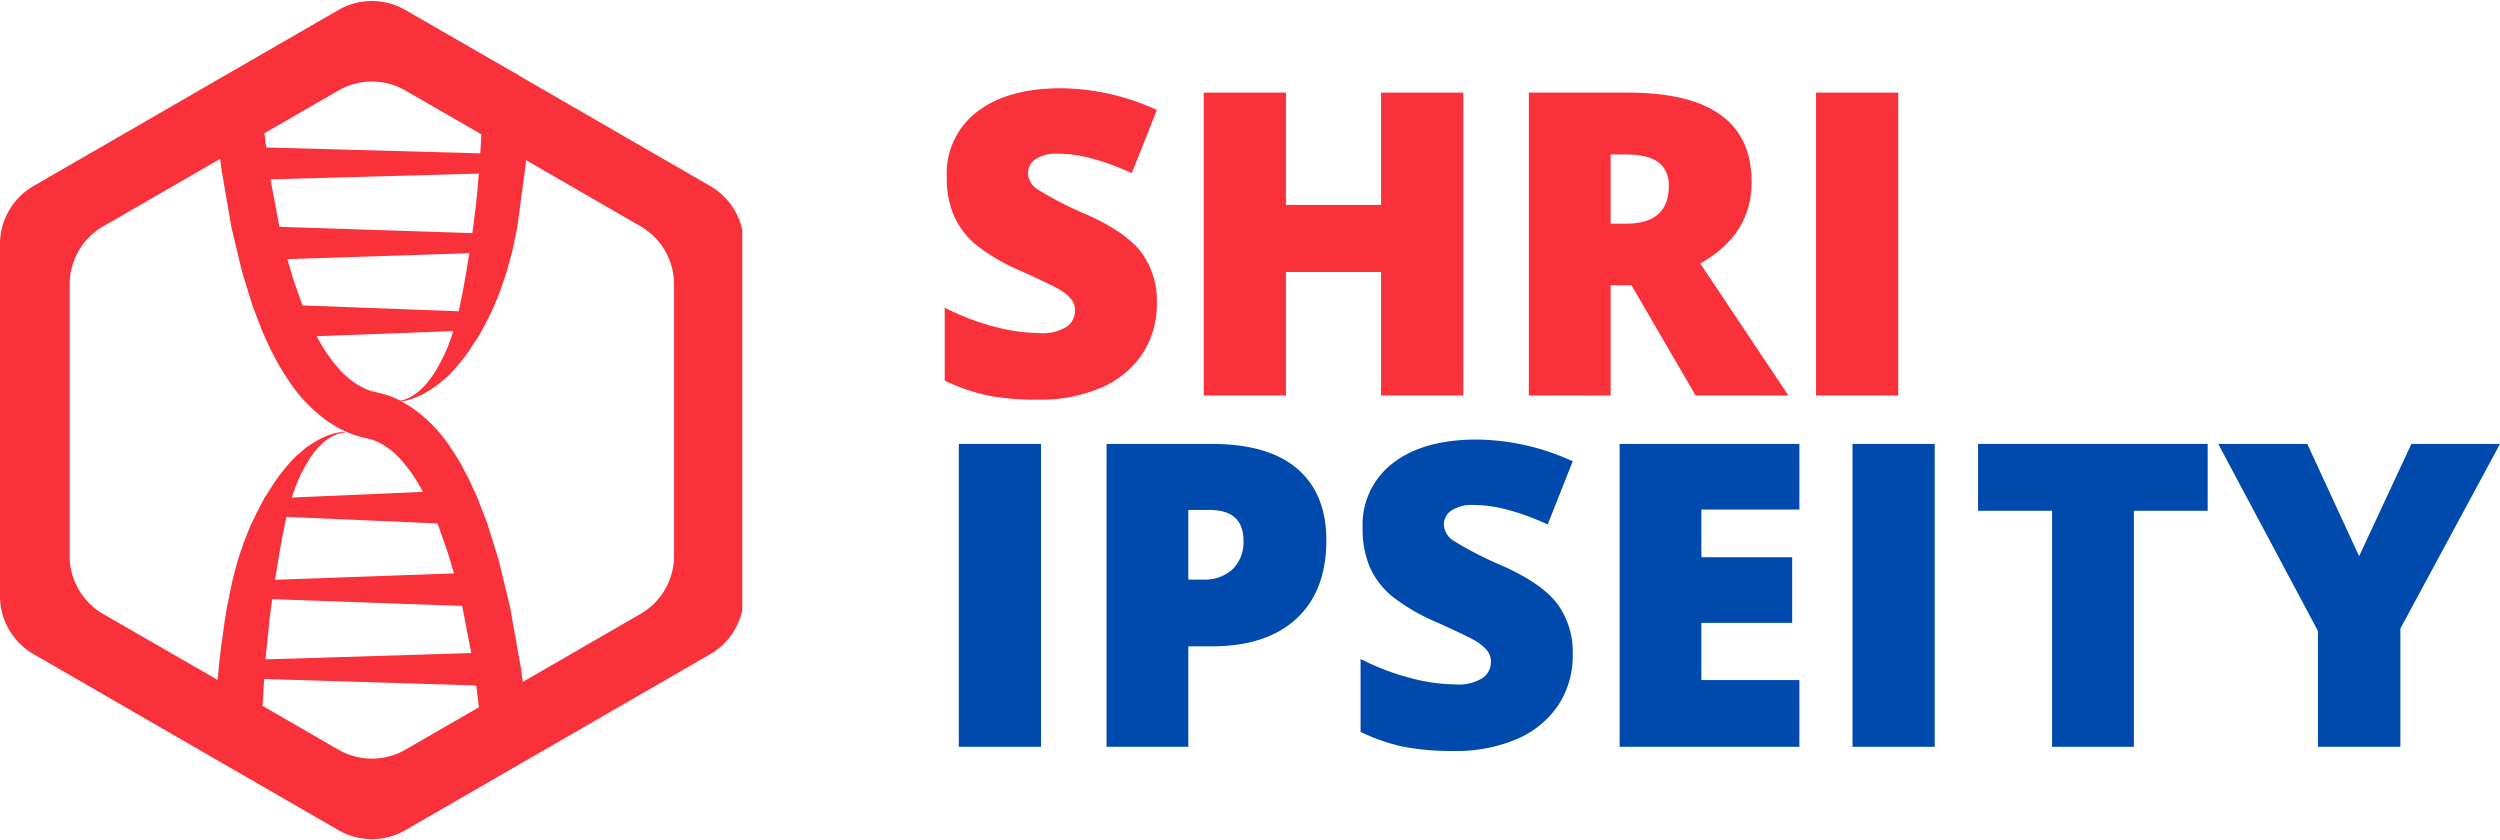
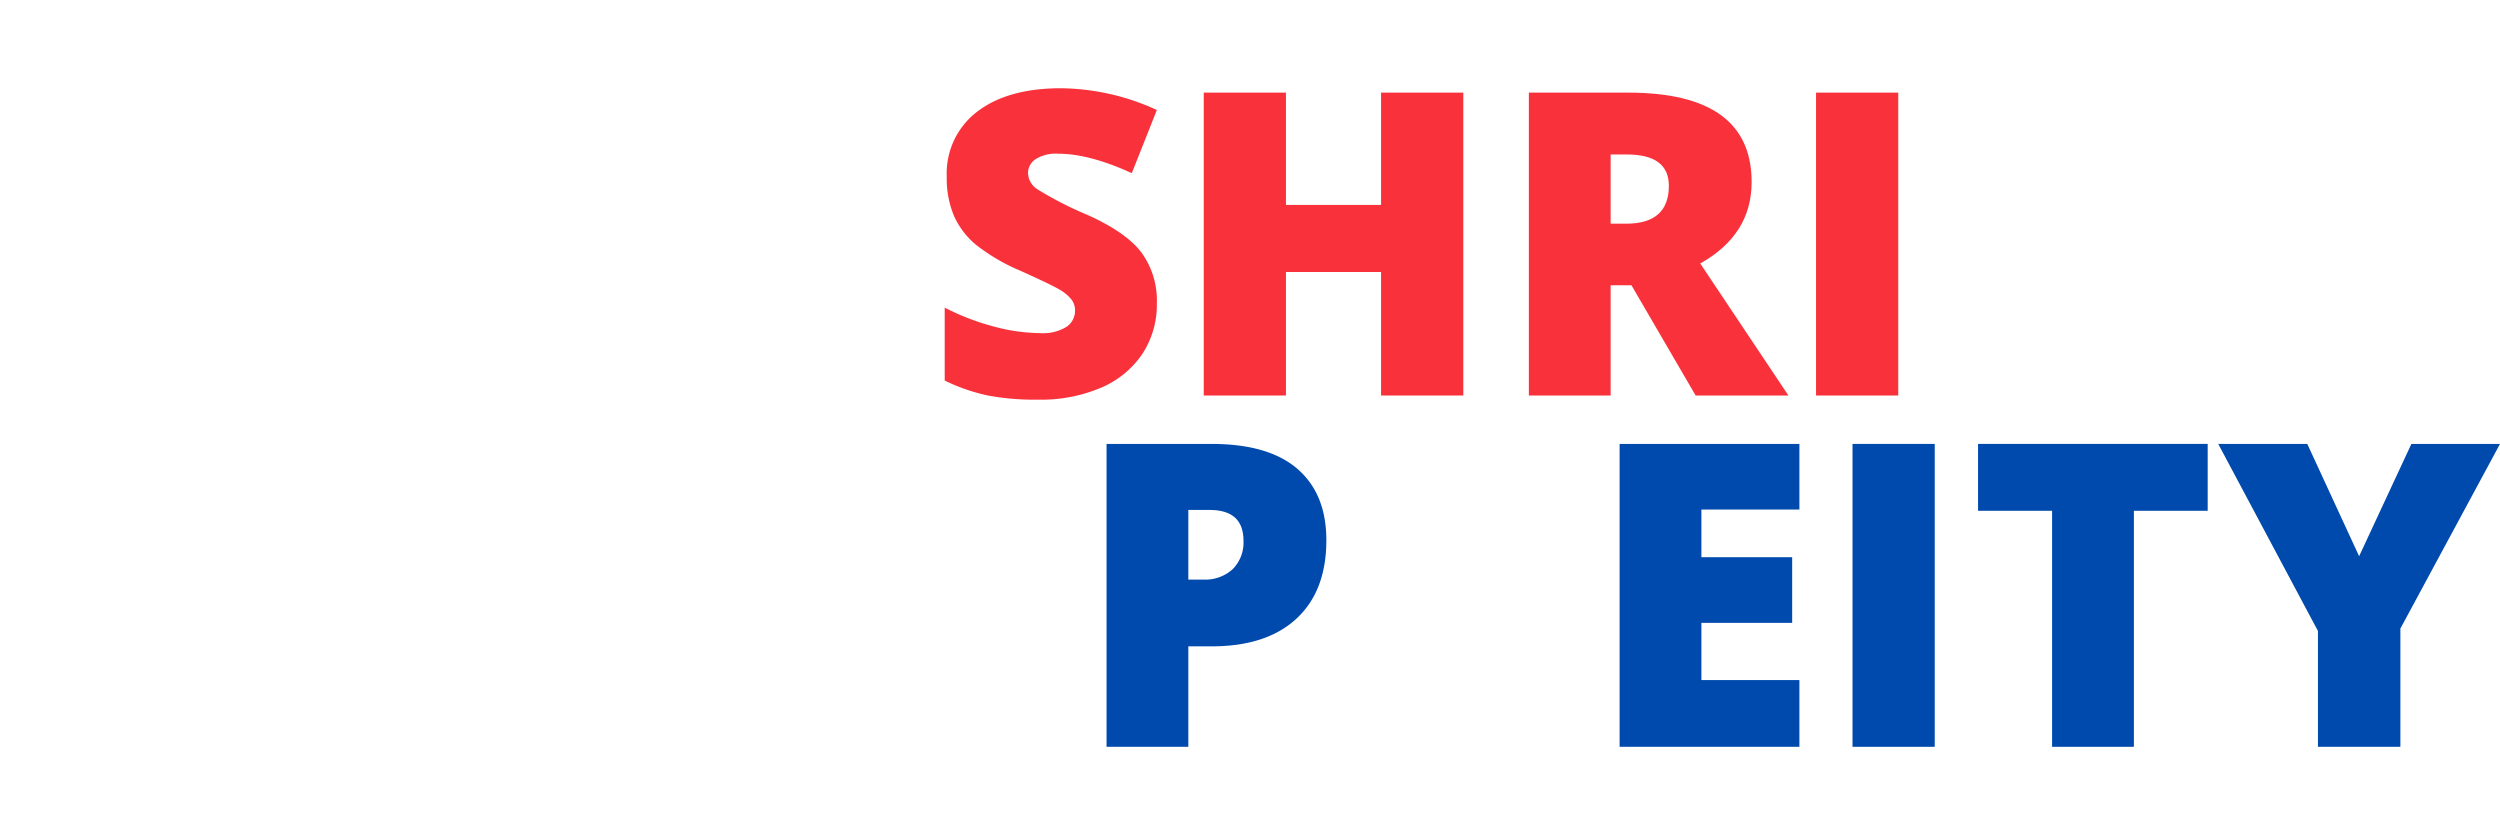
<svg xmlns="http://www.w3.org/2000/svg" width="366.261" height="123" viewBox="0 0 366.261 123">
  <defs>
    <clipPath id="clip-path">
-       <path id="Path_3469" data-name="Path 3469" d="M2.25,9H111V132H2.25Zm0,0" />
-     </clipPath>
+       </clipPath>
  </defs>
  <g id="Group_17745" data-name="Group 17745" transform="translate(-409.75 -2953)">
    <g id="Group_17711" data-name="Group 17711" transform="translate(407.5 2944)" clip-path="url(#clip-path)">
-       <path id="Path_3468" data-name="Path 3468" d="M40.992,28.516l.242,2.086,31.375.867.035-.516v.008l.051-.906.051-.918.023-.453L61.652,22.266a9.825,9.825,0,0,0-9.832,0ZM43.184,42.23l28.266.922.059-.43v.012l.047-.356.09-.684.063-.531.074-.539.09-.734.09-.738.238-2.3.2-2.422-30.516.844,1.3,6.949ZM46.57,53.746l22.883.859.57-2.773.281-1.555.051-.262.047-.277.2-1.113.117-.766.121-.684.172-1.078-26.664.867.844,2.879,1.383,3.922ZM60.926,67.707l.039-.008a5.657,5.657,0,0,0,1.617-.656,7.806,7.806,0,0,0,1.152-.836A9.711,9.711,0,0,0,64.9,65l.27-.344.16-.219.25-.344a13.539,13.539,0,0,0,.738-1.18l.066-.117.074-.113.82-1.551.449-1.031.2-.48.313-.836.418-1.281-20.024.75.969,1.68a21.972,21.972,0,0,0,2.105,2.875,12.022,12.022,0,0,0,3.844,3.047,8.026,8.026,0,0,0,1.309.492l.43.109.41.086.258.063.777.215a13.632,13.632,0,0,1,1.488.551l.7.328ZM42.539,93.941l26.219-.934-.855-2.9-1.551-4.422-22.133-.957-.117.48-.574,2.871-.3,1.707-.074.422-.145.844L42.832,92.2l-.109.621-.18,1.129Zm-1.4,11.661,30.152-.926-1.238-6.422-.109-.484-27.824-.992-.355,2.738-.625,6.082Zm-7,3.011.172-1.957.051-.492.051-.457.207-1.769.582-4.176.254-1.57.043-.246.813-3.934.129-.52.438-1.652.176-.633.1-.34.789-2.352L38,88.363,38.91,86.1l.031-.066,1.234-2.543.793-1.48.066-.117,1.453-2.266.566-.8.238-.324a27.021,27.021,0,0,1,2.281-2.629c.035-.039.074-.07.117-.109l.106-.094.535-.461.766-.633.227-.164.293-.2,1.016-.633.676-.363.844-.371a9.1,9.1,0,0,1,1.211-.387,6.542,6.542,0,0,1,.863-.152,3.7,3.7,0,0,1,.551-.02h.012l.043.047-.047.039a.663.663,0,0,0-.086,0h-.031l-.125.016a5.028,5.028,0,0,0-1.633.559,6.966,6.966,0,0,0-1.234.844l-.453.406a9.063,9.063,0,0,0-.8.883l-.262.344-.086.117-.32.445-.66,1.082-.07.117-.066.113-.613,1.141-.633,1.453-.133.336-.312.832-.273.832,19.219-.836a29.025,29.025,0,0,0-1.594-2.629,19.71,19.71,0,0,0-1.824-2.281,10.4,10.4,0,0,0-3.2-2.4,7.625,7.625,0,0,0-1.082-.4l-.723-.164-.266-.062-.914-.254a15.112,15.112,0,0,1-1.629-.609,15.33,15.33,0,0,1-1.535-.781l-1.113-.7a22.637,22.637,0,0,1-5.758-5.957L43.9,63.8l-.91-1.523-1.1-2.078-1.219-2.68L39.25,53.8l-1.52-4.918-1.566-6.523-1.426-8.3L34.5,32.277,17.375,42.164a9.825,9.825,0,0,0-4.918,8.512V90.441a9.836,9.836,0,0,0,4.918,8.516Zm44.742.266L96.09,98.941A9.841,9.841,0,0,0,101,90.426V50.66a9.822,9.822,0,0,0-4.914-8.512L79.309,32.461l-.082.957-1.176,8.727-.105.559-.516,2.5-.2.863-.125.492-.191.66-.527,1.9-.027.1-.859,2.5L75.387,52l-.215.543-.629,1.5-.141.293-.113.242-.461.961L72.906,57.3l-.453.813-.039.07L70.93,60.449l-.57.793-.234.309a27.9,27.9,0,0,1-2.3,2.6c-.039.039-.082.07-.121.109l-.328.285-1.035.848-.1.074a18.158,18.158,0,0,1-2.113,1.313l-.574.269-.922.371a8.139,8.139,0,0,1-1.105.316l-.461.082.41.219.895.539A21.345,21.345,0,0,1,68.1,74.316l.75,1.125.922,1.527,1.113,2.109,1.246,2.711L73.6,85.57l1.668,5.324,1.707,7.027,1.574,8.851.3,2.141ZM40.691,112.4l11.129,6.426a9.817,9.817,0,0,0,9.828,0l10.766-6.211-.387-3.191-31.078-.949-.238,3.929ZM78.258,20.059l28.047,16.2a9.825,9.825,0,0,1,4.918,8.512V96.328a9.826,9.826,0,0,1-4.918,8.512L61.652,130.617a9.824,9.824,0,0,1-9.832,0L7.168,104.836A9.821,9.821,0,0,1,2.25,96.324V44.762A9.83,9.83,0,0,1,7.164,36.25L51.82,10.469a9.825,9.825,0,0,1,9.832,0l16,9.223.184.043.449.324Zm0,0" fill="#f9313b" fill-rule="evenodd" />
-     </g>
+       </g>
    <g id="Group_17714" data-name="Group 17714" transform="translate(407.5 2944)">
      <g id="Group_17713" data-name="Group 17713" transform="translate(137.92 66.944)">
        <g id="Group_17712" data-name="Group 17712">
          <path id="Path_3470" data-name="Path 3470" d="M33.813-13.484a13.121,13.121,0,0,1-2.094,7.344,13.759,13.759,0,0,1-6.047,4.984A22.473,22.473,0,0,1,16.422.609,37.43,37.43,0,0,1,8.984-.016a27.633,27.633,0,0,1-6.25-2.172V-12.875a35.085,35.085,0,0,0,7.125,2.75,26.666,26.666,0,0,0,6.813.984,6.562,6.562,0,0,0,3.906-.922,2.843,2.843,0,0,0,1.25-2.391,2.587,2.587,0,0,0-.5-1.578,5.911,5.911,0,0,0-1.609-1.391q-1.113-.7-5.906-2.859A28.3,28.3,0,0,1,7.3-22.094a11.761,11.761,0,0,1-3.219-4.25,14.147,14.147,0,0,1-1.047-5.688,11.357,11.357,0,0,1,4.453-9.547q4.465-3.434,12.281-3.437a34.369,34.369,0,0,1,14.047,3.188l-3.672,9.25q-6.223-2.842-10.75-2.844A5.538,5.538,0,0,0,16-34.594a2.448,2.448,0,0,0-1.062,2.016,2.936,2.936,0,0,0,1.344,2.344,51.848,51.848,0,0,0,7.344,3.766q5.73,2.578,7.953,5.547A11.988,11.988,0,0,1,33.813-13.484Zm0,0" fill="#f9313b" />
        </g>
      </g>
    </g>
    <g id="Group_17717" data-name="Group 17717" transform="translate(407.5 2944)">
      <g id="Group_17716" data-name="Group 17716" transform="translate(173.803 66.944)">
        <g id="Group_17715" data-name="Group 17715">
          <path id="Path_3471" data-name="Path 3471" d="M42.828,0H30.781V-18.094H16.844V0H4.8V-44.375H16.844v16.453H30.781V-44.375H42.828Zm0,0" fill="#f9313b" />
        </g>
      </g>
    </g>
    <g id="Group_17720" data-name="Group 17720" transform="translate(407.5 2944)">
      <g id="Group_17719" data-name="Group 17719" transform="translate(221.434 66.944)">
        <g id="Group_17718" data-name="Group 17718">
          <path id="Path_3472" data-name="Path 3472" d="M16.781-16.156V0H4.8V-44.375H19.344q18.094,0,18.094,13.109,0,7.705-7.531,11.922L42.828,0H29.234L19.828-16.156Zm0-9.016h2.25q6.281,0,6.281-5.547,0-4.594-6.156-4.594H16.781Zm0,0" fill="#f9313b" />
        </g>
      </g>
    </g>
    <g id="Group_17723" data-name="Group 17723" transform="translate(407.5 2944)">
      <g id="Group_17722" data-name="Group 17722" transform="translate(263.509 66.944)">
        <g id="Group_17721" data-name="Group 17721">
          <path id="Path_3473" data-name="Path 3473" d="M4.8,0V-44.375H16.844V0Zm0,0" fill="#f9313b" />
        </g>
      </g>
    </g>
    <g id="Group_17726" data-name="Group 17726" transform="translate(407.5 2944)">
      <g id="Group_17725" data-name="Group 17725" transform="translate(137.92 118.411)">
        <g id="Group_17724" data-name="Group 17724">
-           <path id="Path_3474" data-name="Path 3474" d="M4.8,0V-44.375H16.844V0Zm0,0" fill="#004aad" />
-         </g>
+           </g>
      </g>
    </g>
    <g id="Group_17729" data-name="Group 17729" transform="translate(407.5 2944)">
      <g id="Group_17728" data-name="Group 17728" transform="translate(159.565 118.411)">
        <g id="Group_17727" data-name="Group 17727">
          <path id="Path_3475" data-name="Path 3475" d="M37-30.266q0,7.441-4.391,11.5T20.156-14.719H16.781V0H4.8V-44.375H20.156q8.4,0,12.625,3.672T37-30.266ZM16.781-24.5h2.188a5.974,5.974,0,0,0,4.3-1.516A5.5,5.5,0,0,0,24.859-30.2q0-4.5-4.969-4.5H16.781Zm0,0" fill="#004aad" />
        </g>
      </g>
    </g>
    <g id="Group_17732" data-name="Group 17732" transform="translate(407.5 2944)">
      <g id="Group_17731" data-name="Group 17731" transform="translate(198.848 118.411)">
        <g id="Group_17730" data-name="Group 17730">
-           <path id="Path_3476" data-name="Path 3476" d="M33.813-13.484a13.121,13.121,0,0,1-2.094,7.344,13.759,13.759,0,0,1-6.047,4.984A22.473,22.473,0,0,1,16.422.609,37.43,37.43,0,0,1,8.984-.016a27.633,27.633,0,0,1-6.25-2.172V-12.875a35.085,35.085,0,0,0,7.125,2.75,26.666,26.666,0,0,0,6.813.984,6.562,6.562,0,0,0,3.906-.922,2.843,2.843,0,0,0,1.25-2.391,2.587,2.587,0,0,0-.5-1.578,5.911,5.911,0,0,0-1.609-1.391q-1.113-.7-5.906-2.859A28.3,28.3,0,0,1,7.3-22.094a11.761,11.761,0,0,1-3.219-4.25,14.147,14.147,0,0,1-1.047-5.688,11.357,11.357,0,0,1,4.453-9.547q4.465-3.434,12.281-3.437a34.369,34.369,0,0,1,14.047,3.188l-3.672,9.25q-6.223-2.842-10.75-2.844A5.538,5.538,0,0,0,16-34.594a2.448,2.448,0,0,0-1.062,2.016,2.936,2.936,0,0,0,1.344,2.344,51.848,51.848,0,0,0,7.344,3.766q5.73,2.578,7.953,5.547A11.988,11.988,0,0,1,33.813-13.484Zm0,0" fill="#004aad" />
-         </g>
+           </g>
      </g>
    </g>
    <g id="Group_17735" data-name="Group 17735" transform="translate(407.5 2944)">
      <g id="Group_17734" data-name="Group 17734" transform="translate(234.73 118.411)">
        <g id="Group_17733" data-name="Group 17733">
          <path id="Path_3477" data-name="Path 3477" d="M31.141,0H4.8V-44.375H31.141v9.609H16.781v6.984h13.3v9.625h-13.3v8.375H31.141Zm0,0" fill="#004aad" />
        </g>
      </g>
    </g>
    <g id="Group_17738" data-name="Group 17738" transform="translate(407.5 2944)">
      <g id="Group_17737" data-name="Group 17737" transform="translate(268.852 118.411)">
        <g id="Group_17736" data-name="Group 17736">
          <path id="Path_3478" data-name="Path 3478" d="M4.8,0V-44.375H16.844V0Zm0,0" fill="#004aad" />
        </g>
      </g>
    </g>
    <g id="Group_17741" data-name="Group 17741" transform="translate(407.5 2944)">
      <g id="Group_17740" data-name="Group 17740" transform="translate(290.497 118.411)">
        <g id="Group_17739" data-name="Group 17739">
          <path id="Path_3479" data-name="Path 3479" d="M24.375,0H12.391V-34.578H1.547v-9.8H35.188v9.8H24.375Zm0,0" fill="#004aad" />
        </g>
      </g>
    </g>
    <g id="Group_17744" data-name="Group 17744" transform="translate(407.5 2944)">
      <g id="Group_17743" data-name="Group 17743" transform="translate(327.23 118.411)">
        <g id="Group_17742" data-name="Group 17742">
          <path id="Path_3480" data-name="Path 3480" d="M20.641-27.922,28.3-44.375H41.281L26.688-17.328V0H14.609V-16.969L0-44.375H13.047Zm0,0" fill="#004aad" />
        </g>
      </g>
    </g>
  </g>
</svg>